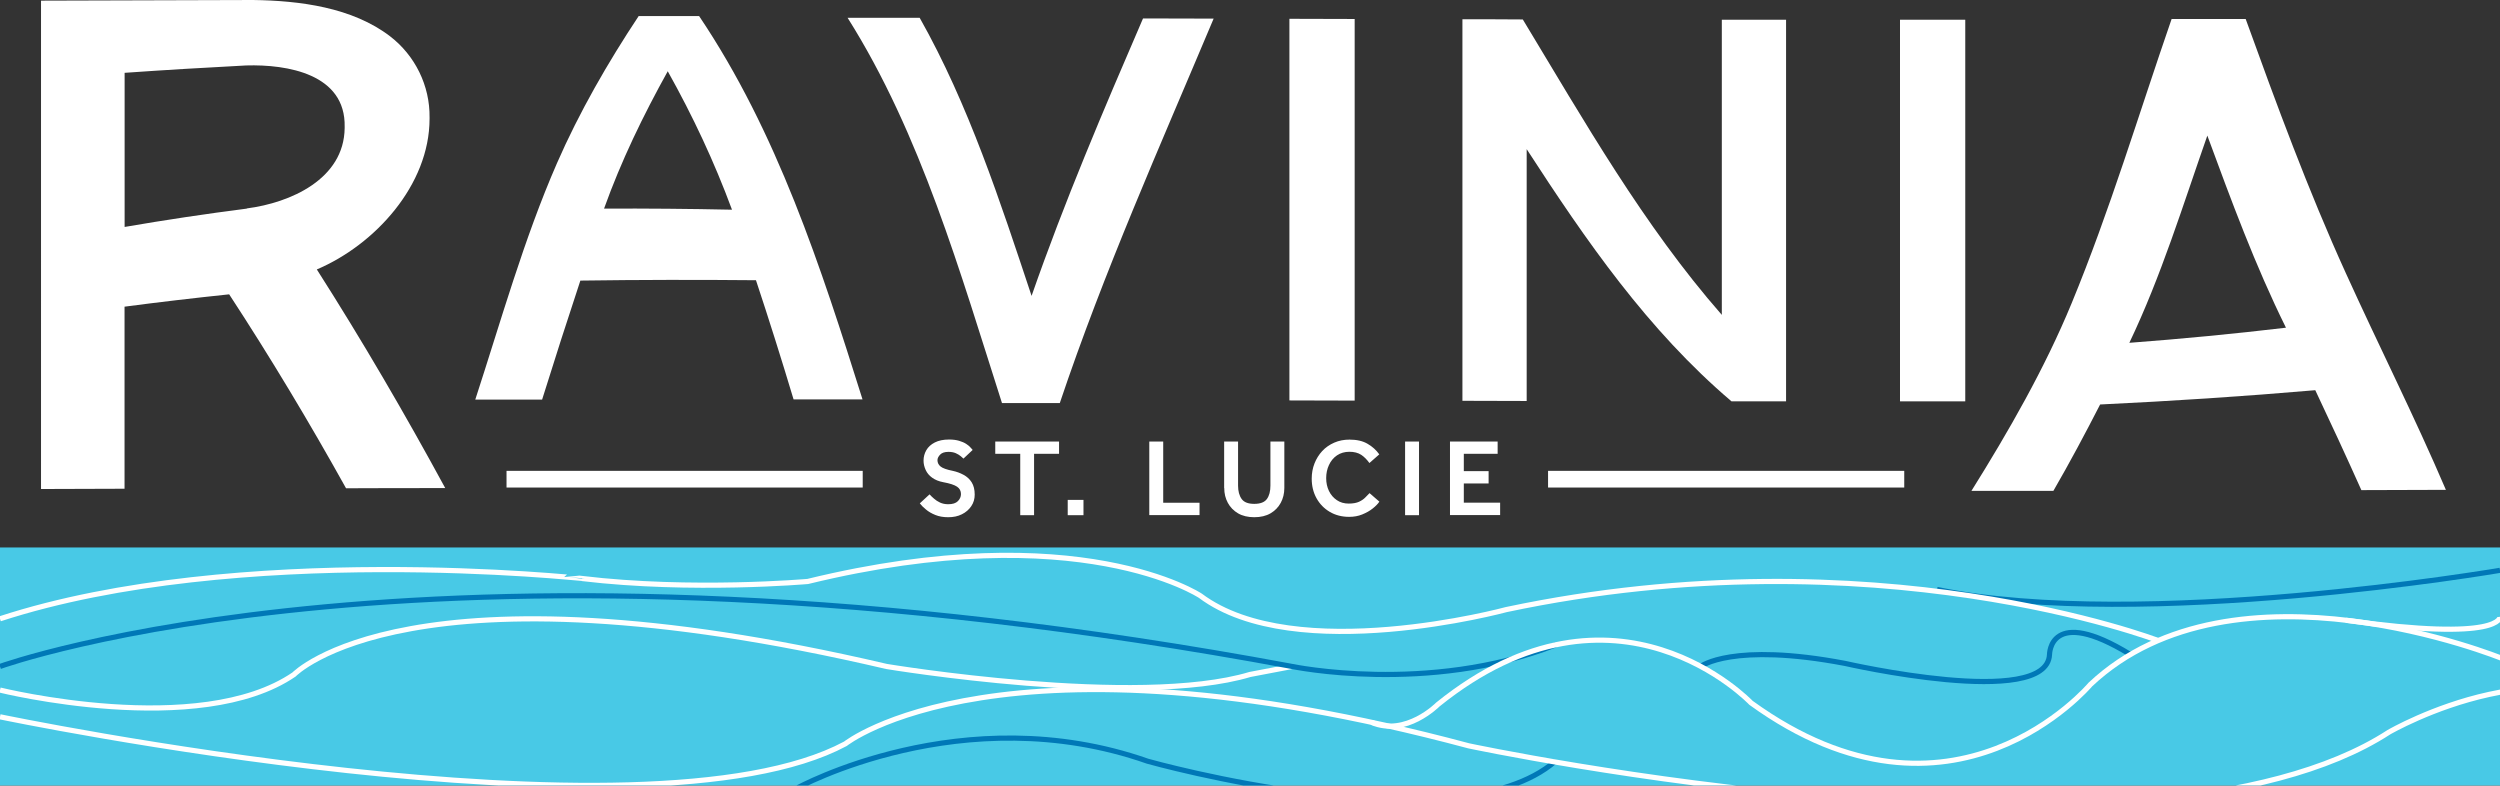
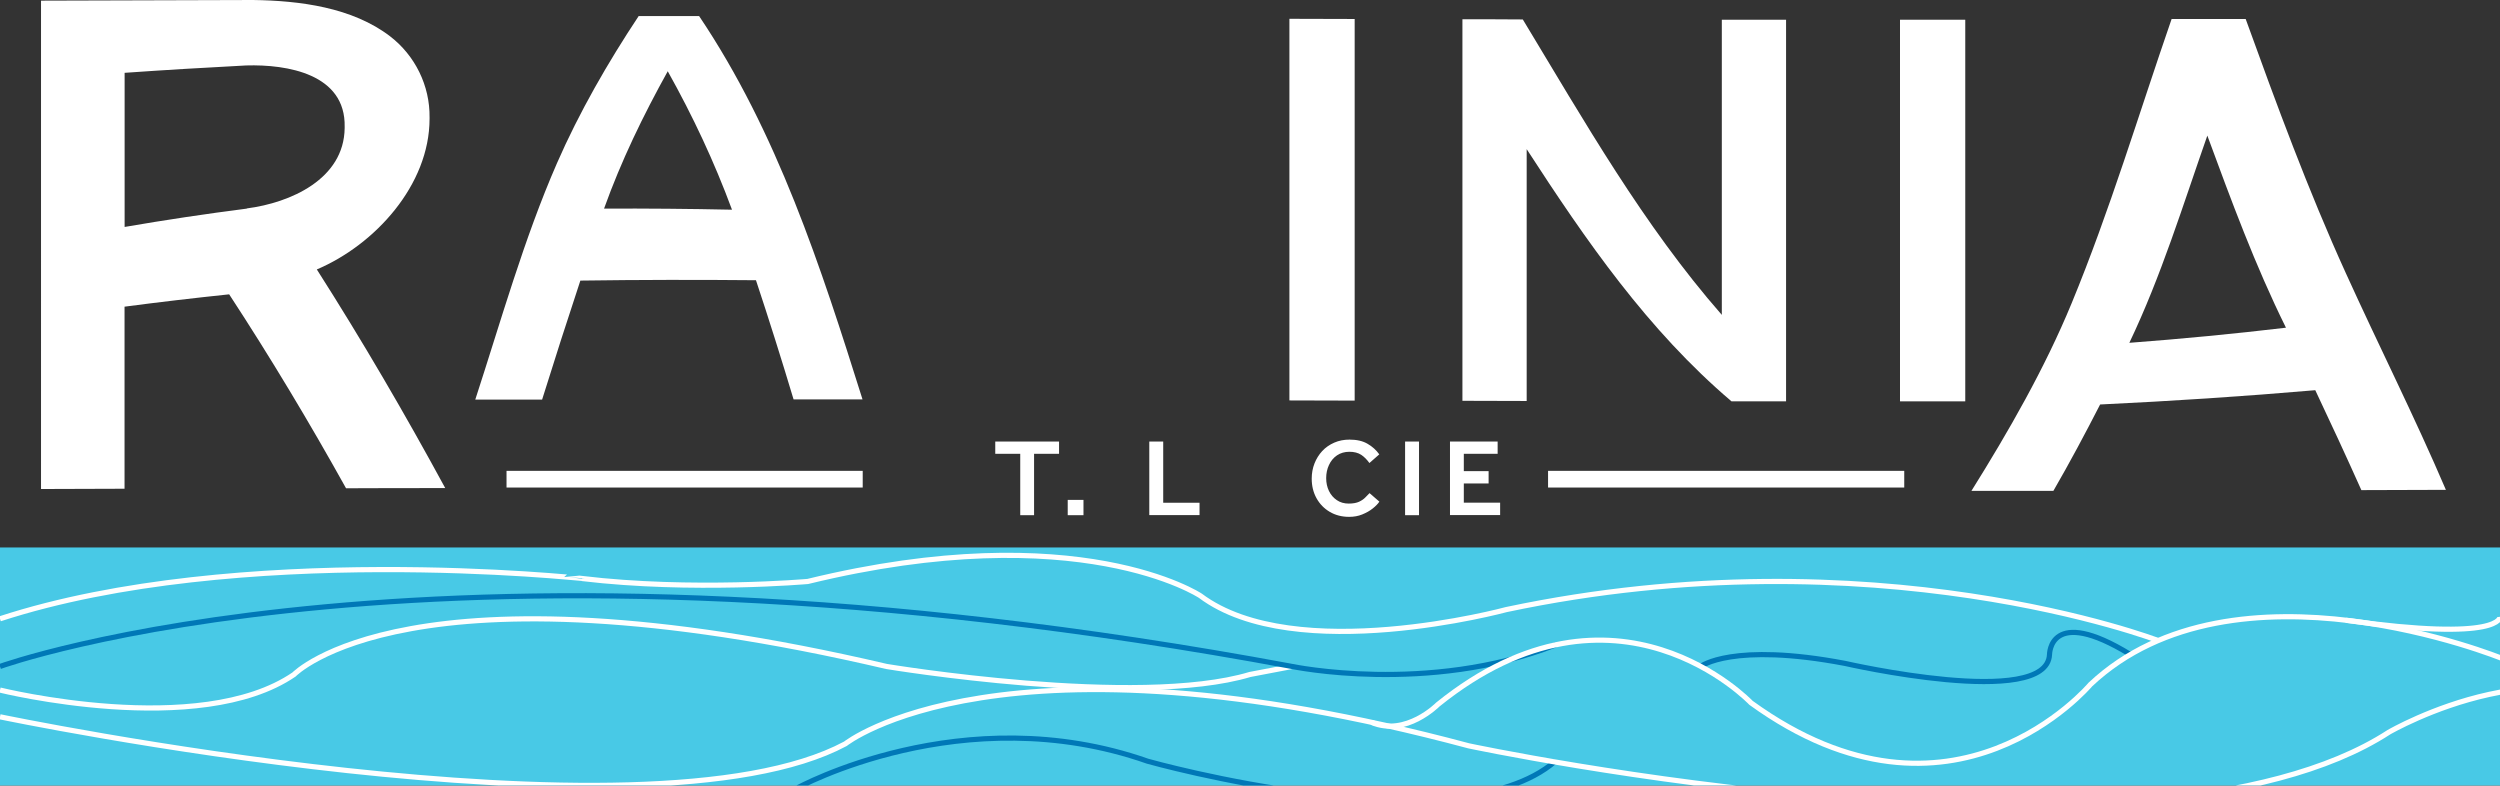
<svg xmlns="http://www.w3.org/2000/svg" id="Logos" viewBox="0 0 271.21 85.22">
  <rect x="0" y="0" width="271.21" height="85.22" fill="#333333" stroke="none" />
  <defs>
    <style>
      .cls-1 {
        clip-path: url(#clippath);
      }

      .cls-2, .cls-3, .cls-4 {
        stroke-width: 0px;
      }

      .cls-2, .cls-5, .cls-6 {
        fill: none;
      }

      .cls-3 {
        fill: #48c9e6;
      }

      .cls-5 {
        stroke: #fff;
      }

      .cls-5, .cls-6 {
        stroke-miterlimit: 10;
        stroke-width: .56px;
      }

      .cls-6 {
        stroke: #0078b7;
      }

      .cls-4 {
        fill: #fff;
      }
    </style>
    <clipPath id="clippath">
      <rect class="cls-2" y="59.39" width="271.21" height="25.82" />
    </clipPath>
  </defs>
  <g>
    <path class="cls-4" d="M4.45.07c7.66-.03,15.32-.05,22.99-.07,5.1.07,10.78.8,14.88,3.94,2.69,2.07,4.33,5.33,4.28,8.82v.12c0,7.19-5.92,13.67-12.23,16.35,4.93,7.73,9.55,15.65,13.93,23.72-3.59,0-7.17,0-10.76.02-3.98-7.15-8.19-14.18-12.68-21.04-3.79.4-7.57.84-11.35,1.34v19.75c-3.02,0-6.04.02-9.06.03V.06h0ZM26.78,22.61c4.73-.61,10.55-3.18,10.61-8.72v-.12c.13-5.75-6.23-6.8-10.68-6.67-4.4.23-8.79.49-13.19.8v16.72c4.41-.76,8.82-1.42,13.26-1.99h0Z" />
    <path class="cls-4" d="M69.28,1.74h6.56c8.48,12.6,13.21,27.22,17.73,41.59h-7.48c-1.3-4.33-2.66-8.65-4.08-12.93-6.35-.06-12.7-.05-19.05.04-1.42,4.29-2.8,8.59-4.15,12.91-2.42,0-4.83,0-7.25,0,2.78-8.52,5.27-17.42,8.86-25.64,2.41-5.52,5.53-10.94,8.86-15.96h0ZM79.41,22.75c-1.93-5.22-4.25-10.16-6.97-15.02-2.68,4.83-5.04,9.69-6.91,14.9,4.63-.02,9.25.02,13.88.12Z" />
-     <path class="cls-4" d="M91.94,1.93c2.61,0,5.22,0,7.83,0,5.32,9.42,8.74,19.95,12.14,30.17,3.56-10.23,7.8-20.16,12.09-30.1,2.55,0,5.1.02,7.66.02-5.82,13.83-11.91,27.47-16.69,41.71h-6.27c-4.52-14.11-8.78-29.17-16.75-41.8h0Z" />
    <path class="cls-4" d="M139.88,2.04c2.36,0,4.72.02,7.08.02v41.4c-2.36,0-4.72-.02-7.08-.02V2.04Z" />
    <path class="cls-4" d="M158.64,2.09c2.19,0,4.38,0,6.56.02,6.65,11,13.09,22.34,21.59,32.05V2.14h6.97v41.4h-5.92c-9.08-7.72-15.78-17.43-22.22-27.36v27.32c-2.32,0-4.64-.02-6.97-.02V2.09Z" />
    <path class="cls-4" d="M206.12,2.14h7.08v41.4h-7.08V2.14Z" />
    <path class="cls-4" d="M235.58,2.06h8.04c3.35,9.27,6.78,18.59,10.86,27.56,3.57,7.87,7.46,15.57,10.86,23.52-3.06,0-6.11.02-9.17.03-1.63-3.64-3.3-7.25-5-10.84-7.77.67-15.55,1.18-23.34,1.55-1.62,3.16-3.29,6.29-5.07,9.37-2.96,0-5.92,0-8.89,0,4.02-6.43,7.96-13.3,10.86-20.33,4.15-10.05,7.31-20.61,10.86-30.87h0ZM247.99,35.55c-3.34-6.74-5.93-13.79-8.53-20.84-2.65,7.56-5.01,15.26-8.46,22.48,5.68-.43,11.34-.97,16.99-1.64Z" />
  </g>
  <g class="cls-1">
    <g>
      <rect class="cls-3" y="59.39" width="271.21" height="25.82" />
      <path class="cls-5" d="M271.21,66.91s.35,2.77-16.72.38" />
      <path class="cls-5" d="M0,74.86s21.61,5.35,31.9-1.69c0,0,12.48-12.98,64.27-.87,0,0,27.23,4.53,39.43.87l4.56-.87" />
-       <path class="cls-6" d="M271.21,61.87s-38.84,6.65-61.07,2.08" />
      <path class="cls-6" d="M184.5,72.3s3.41-2.66,15.66-.33c0,0,21.9,5.01,22.18-.96,0,0-.02-5.41,8.78,0" />
      <path class="cls-6" d="M86.42,85.52s18.04-9.97,38.08-2.94c0,0,33.37,9.42,44.22,0" />
      <path class="cls-5" d="M0,77.76s69.95,14.58,91.71,2.93c0,0,16.78-13.39,67.62.22,0,0,73.47,15.64,99.83-1.48,0,0,18.9-11,30.35.19" />
      <path class="cls-6" d="M0,72.3s47.53-17.26,140.17,0c0,0,14.77,3.08,28.59-2.34" />
      <path class="cls-5" d="M271.48,71.45s-29.08-11.9-44.71,2.81c0,0-14.94,17.82-36.81,1.99,0,0-14.63-15.43-33.98.18,0,0-3.46,3.51-7.18,1.94" />
      <path class="cls-5" d="M234.12,69.49s-30.77-11.82-70.71-3.36c0,0-22.89,6.22-33.19-1.5,0,0-13.16-8.73-42.59-1.55,0,0-12.56,1.1-24.49-.32C63.14,62.76,25.78,58.72,0,67.13" />
    </g>
  </g>
  <rect class="cls-4" x="54.95" y="51.08" width="38.64" height="1.81" />
  <rect class="cls-4" x="167.94" y="51.08" width="38.64" height="1.81" />
  <g>
-     <path class="cls-4" d="M99.79,54.6l1.05-.97c.14.15.29.3.48.46.19.17.4.31.66.43.26.12.55.18.89.18.47,0,.82-.11,1.04-.33.22-.22.34-.48.34-.77,0-.34-.14-.61-.42-.8s-.78-.36-1.5-.49c-.49-.09-.89-.26-1.21-.49-.32-.23-.55-.51-.7-.84s-.23-.66-.23-1.01c0-.41.1-.78.3-1.13s.51-.63.92-.84.93-.32,1.55-.32c.43,0,.79.05,1.09.14s.56.2.76.33c.2.13.36.26.47.39s.19.22.24.27l-1,.94s-.14-.13-.28-.25c-.14-.12-.32-.23-.54-.33-.22-.1-.49-.15-.8-.15-.42,0-.72.1-.91.3s-.29.4-.29.6c0,.28.12.51.34.69s.67.34,1.32.47c.42.09.8.23,1.17.43s.66.46.88.81c.22.35.33.79.33,1.34,0,.46-.12.88-.37,1.25-.25.37-.59.67-1.02.88-.43.22-.93.32-1.48.32s-.99-.08-1.39-.24-.75-.36-1.03-.6c-.29-.23-.51-.46-.67-.67h0Z" />
    <path class="cls-4" d="M110.68,55.89v-6.66h-2.71v-1.33h6.92v1.33h-2.71v6.66h-1.51Z" />
    <path class="cls-4" d="M115.83,55.89v-1.66h1.71v1.66h-1.71Z" />
    <path class="cls-4" d="M124.68,55.89v-7.99h1.51v6.64h3.94v1.34h-5.45,0Z" />
-     <path class="cls-4" d="M132.8,52.94v-5.04h1.51v4.78c0,.6.13,1.09.39,1.45s.71.53,1.37.53,1.12-.18,1.37-.53c.26-.36.38-.84.38-1.45v-4.78h1.51v5.04c0,.59-.13,1.13-.39,1.61s-.63.86-1.11,1.14-1.08.42-1.76.42-1.28-.14-1.76-.42-.85-.66-1.11-1.14c-.26-.48-.39-1.01-.39-1.61h0Z" />
    <path class="cls-4" d="M148.59,53.51l1.05.91c-.16.24-.4.49-.72.74-.32.26-.7.47-1.14.65-.44.18-.91.26-1.42.26-.79,0-1.49-.18-2.1-.54s-1.09-.85-1.44-1.48c-.35-.63-.52-1.34-.52-2.13,0-.58.1-1.13.3-1.64s.48-.96.84-1.35.8-.69,1.3-.91,1.06-.33,1.66-.33c.79,0,1.45.15,1.97.46.53.31.94.69,1.26,1.14l-1.07.94c-.26-.36-.56-.67-.89-.89-.34-.22-.77-.33-1.28-.33s-.97.13-1.35.39-.67.61-.87,1.05c-.2.43-.3.9-.3,1.42s.1.97.3,1.39.49.75.86,1c.36.25.8.37,1.29.37.46,0,.84-.07,1.12-.2.29-.14.51-.29.68-.47s.32-.33.45-.46h0Z" />
    <path class="cls-4" d="M152.43,55.89v-7.99h1.51v7.99h-1.51Z" />
    <path class="cls-4" d="M157.3,55.89v-7.99h5.17v1.33h-3.67v1.88h2.69v1.34h-2.69v2.08h3.94v1.35h-5.45,0Z" />
  </g>
</svg>